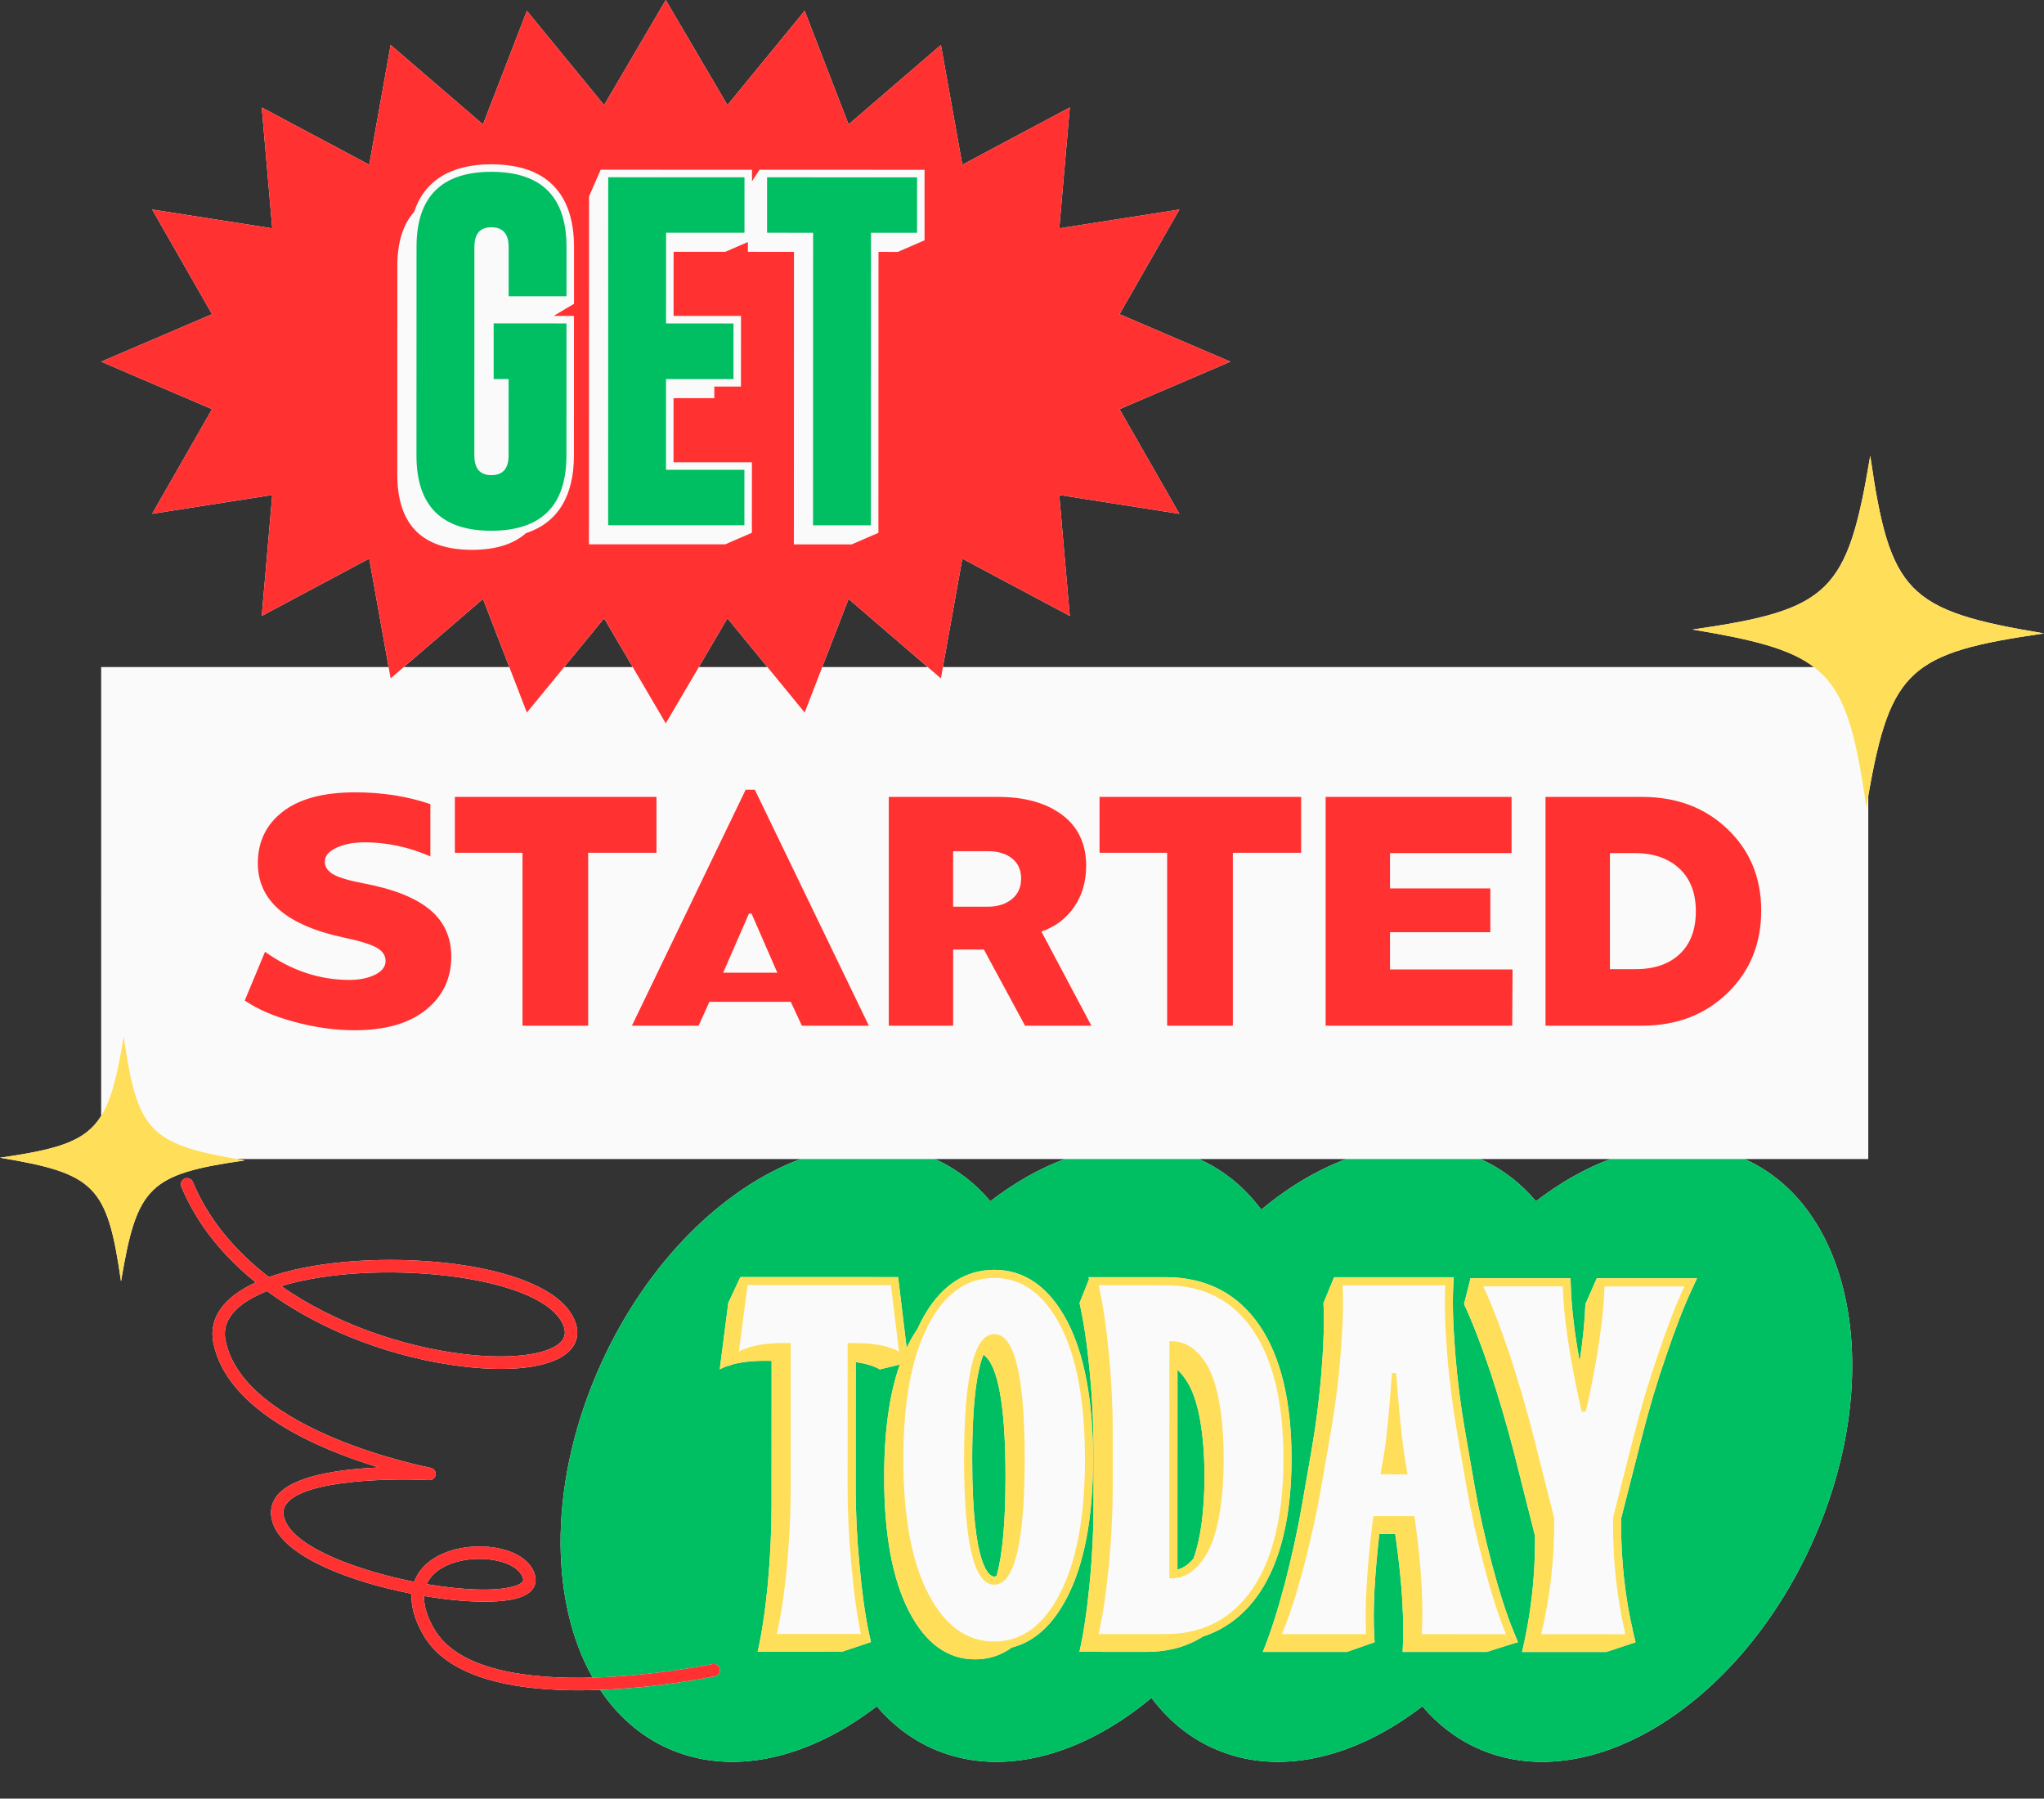
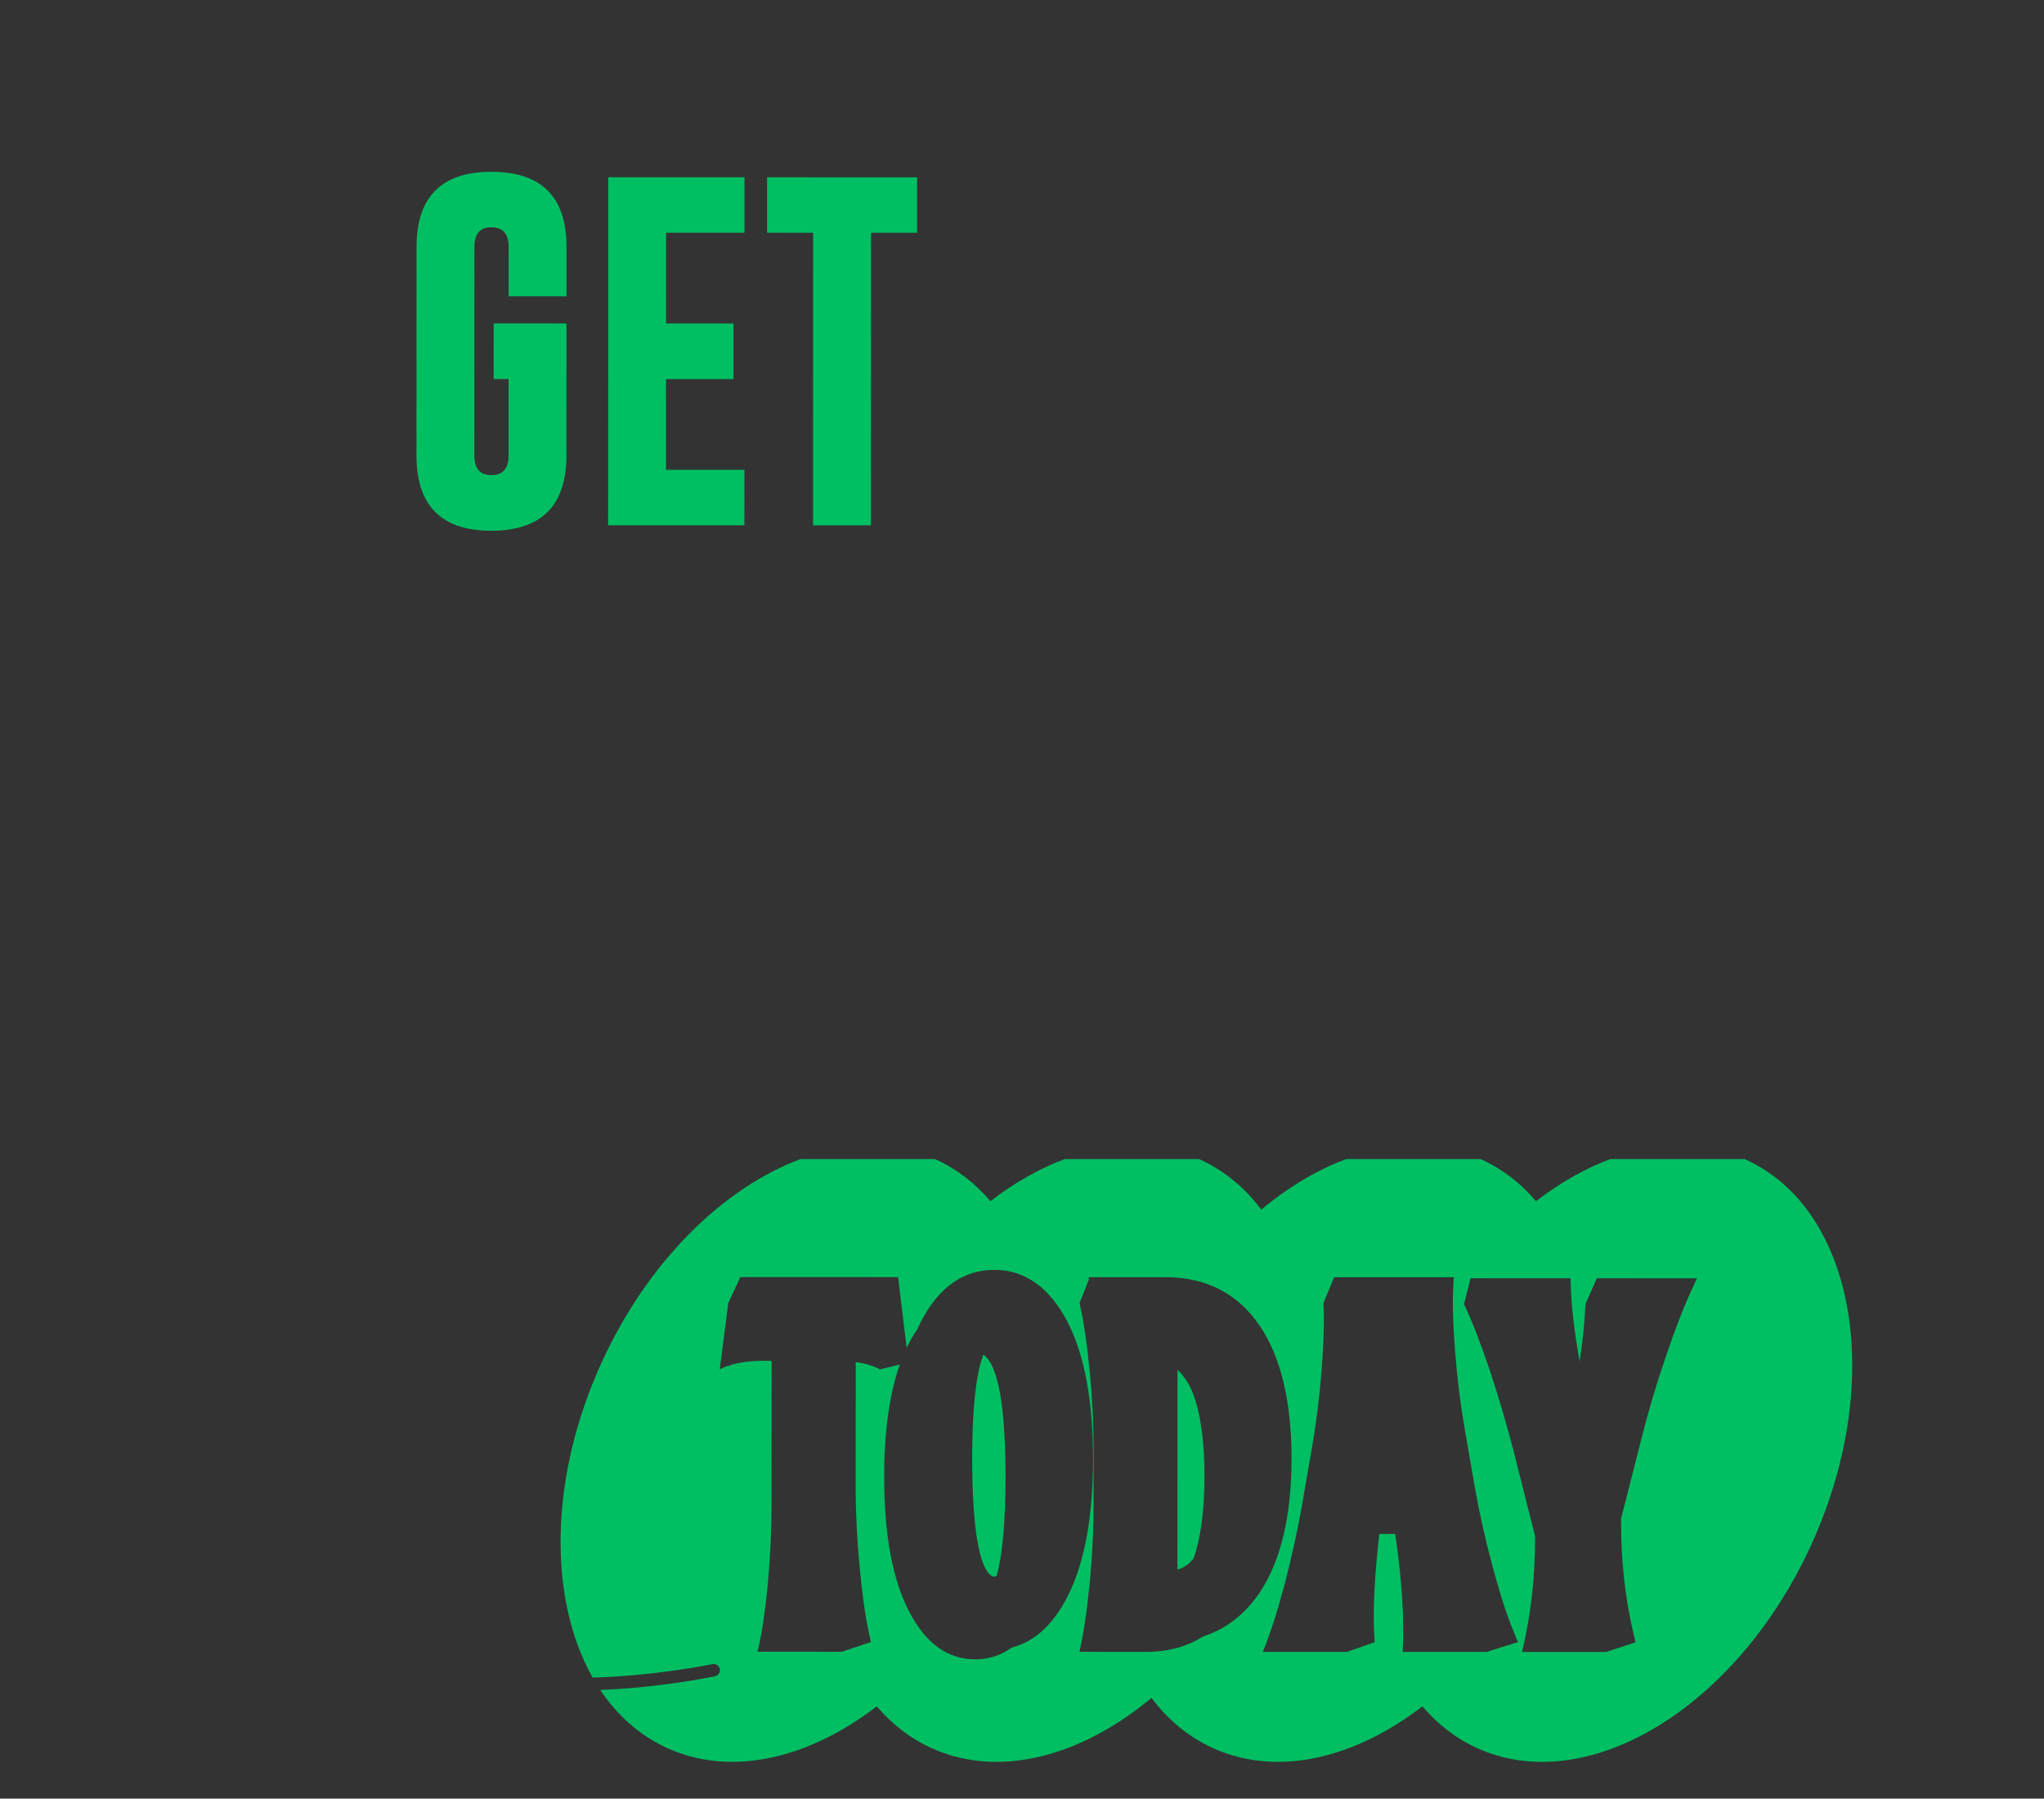
<svg xmlns="http://www.w3.org/2000/svg" fill="#000000" height="439.9" preserveAspectRatio="xMidYMid meet" version="1" viewBox="0.0 0.0 500.0 439.9" width="500" zoomAndPan="magnify">
  <rect x="0.0" y="0.0" width="500.0" height="439.9" fill="#333333" stroke="none" />
  <g id="change1_1">
-     <path d="M457.495,111.463c-5.58,33.49-9.86,37.67-43.46,42.51c14.69,2.45,23.74,4.64,29.68,9.17h-213.06 l4.75-26.51l26.29,14.01l-2.58-29.58l29.39,4.61l-14.65-25.6l27.12-11.62l-27.12-11.61l14.65-25.6l-29.38,4.6l2.57-29.57 l-26.29,14.01l-5.24-29.29l-22.59,19.43l-10.74-27.78l-18.89,23.05l-15.09-25.69l-15.08,25.69l-18.89-23.05l-10.74,27.78 l-22.59-19.43l-5.24,29.29l-26.29-14.01l2.57,29.57l-29.38-4.6l14.65,25.6l-27.12,11.61l27.12,11.62l-14.65,25.59l29.38-4.6 l-2.57,29.58l26.29-14.02l4.74,26.52h-70.31V272.943c-3.93,6.3-10.61,8.17-24.74,10.21c23.32,3.88,26.23,6.86,29.6,30.26 c3.89-23.32,6.86-26.23,30.27-29.6c-0.67-0.11-1.31-0.22-1.94-0.33h137.89c-18.84,7.03-37.32,24.97-48.64,49.71 c-12.98,28.36-13.05,57.98-2.21,77.11c-15.68,0.42-32.94-1.7-38.82-11.98c-1.69-2.95-2.5-5.64-2.42-7.97 c9.75,1.64,18.79,1.89,23.29,0.39c4.34-1.43,4.16-4.21,3.88-5.34c-0.82-3.34-4.18-5.81-9.21-6.77 c-6.54-1.25-15.19,0.32-19.06,5.75c-0.5,0.7-0.96,1.52-1.32,2.49c-14.08-2.79-28.78-8.37-31.51-14.85 c-0.69-1.64-0.63-2.94,0.19-4.11c4.34-6.16,26.74-6.35,35-5.9c0.8,0.04,1.49-0.54,1.59-1.34c0.1-0.79-0.44-1.52-1.23-1.67 c-0.45-0.09-45.71-8.88-50.18-31.16c-1.19-5.93,4.29-9.73,10.15-12.07c13.95,10.28,31.72,16.46,47.65,18.41 c13.56,1.67,23.65-0.04,27.01-4.57c1.02-1.37,1.93-3.69,0.49-6.93c-6.69-15.11-51.04-17.87-72.99-10.9 c-0.58,0.18-1.14,0.38-1.7,0.57c-8.14-6.27-14.78-14.05-18.62-23.28c-0.32-0.78-1.21-1.15-1.99-0.82c-0.77,0.32-1.14,1.21-0.82,1.98 c3.83,9.22,10.29,17.03,18.21,23.42c-7.92,3.62-11.58,8.76-10.37,14.79c3.34,16.67,26,26.1,40.49,30.48 c-9.51,0.4-21.47,1.98-25.18,7.24c-0.99,1.41-1.88,3.77-0.5,7.03c3.27,7.78,18.85,13.72,33.7,16.61 c-0.19,2.64,0.48,5.95,2.82,10.03c6.84,11.97,26.38,14.12,43.3,13.49c4.17,6.23,9.63,11.12,16.31,14.18 c15.7,7.18,34.65,2.66,51.34-10.17c3.68,4.33,8.11,7.8,13.29,10.17c16.51,7.56,36.62,2.17,53.91-12.24 c3.97,5.31,8.96,9.51,14.94,12.24c15.69,7.18,34.64,2.67,51.33-10.17c3.68,4.33,8.11,7.8,13.29,10.17 c26.99,12.35,63.61-9.84,81.79-49.58c18.19-39.73,11.04-81.95-15.95-94.3c-0.11-0.05-0.23-0.09-0.34-0.14h30.28v-88.84 c5.38-30.94,10.34-35.02,42.99-39.72C466.515,149.343,462.335,145.063,457.495,111.463z M105.105,386.153 c3.1-4.34,10.57-5.58,16.02-4.53c3.76,0.71,6.31,2.4,6.83,4.51c0.07,0.28,0.25,1.02-1.89,1.73c-4.3,1.43-12.67,1.11-21.69-0.42 C104.575,386.993,104.815,386.563,105.105,386.153z M137.695,323.913c0.69,1.55,0.64,2.82-0.15,3.89 c-2.58,3.47-12.3,4.83-24.19,3.37c-14.86-1.83-31.34-7.4-44.56-16.61C90.955,307.723,132.225,311.563,137.695,323.913z M308.535,295.853c-3.97-5.3-8.96-9.5-14.93-12.23c-0.11-0.05-0.22-0.09-0.34-0.14h36.04 C322.205,286.133,315.165,290.333,308.535,295.853z M201.135,163.143l6.44-16.65l19.36,16.65H201.135z M98.775,163.143 l19.37-16.65l6.44,16.65H98.775z M187.715,163.143h-16.77l7-11.92L187.715,163.143z M154.775,163.143h-16.77l9.77-11.92 L154.775,163.143z M260.455,283.483c-6.19,2.3-12.32,5.8-18.19,10.31c-3.67-4.34-8.11-7.81-13.28-10.18 c-0.11-0.05-0.23-0.08-0.34-0.13H260.455z M375.735,293.793c-3.67-4.34-8.11-7.81-13.28-10.17c-0.11-0.05-0.23-0.09-0.34-0.14 h31.81C387.745,285.783,381.605,289.283,375.735,293.793z" fill="#fafafa" />
-   </g>
+     </g>
  <g id="change2_1">
    <path d="M243.774,385.453c-0.243,0.117-0.44,0.147-0.566,0.147 c-0.903-0.001-5.403-1.39-5.396-28.728c0.006-15.016,1.377-22.161,2.757-25.557 c3.591,2.565,5.404,12.519,5.399,29.908C245.965,372.299,245.23,380.371,243.774,385.453z M290.838,338.69 c-0.865-1.519-1.8-2.74-2.802-3.701l-0.015,48.896c1.429-0.356,2.732-1.252,3.932-2.679 c1.695-4.651,2.683-11.544,2.686-20.084C294.642,350.828,293.216,343.033,290.838,338.69z M443.025,377.923 c-18.18,39.74-54.8,61.93-81.79,49.58c-5.18-2.37-9.61-5.84-13.29-10.17c-16.69,12.84-35.64,17.35-51.33,10.17 c-5.98-2.73-10.97-6.93-14.94-12.24c-17.29,14.41-37.4,19.8-53.91,12.24c-5.18-2.37-9.61-5.84-13.29-10.17 c-16.69,12.83-35.64,17.35-51.34,10.17c-6.68-3.06-12.14-7.95-16.31-14.18c14.44-0.54,26.97-3.11,28.07-3.34 c0.51-0.1,0.9-0.45,1.09-0.9c0.12-0.27,0.15-0.58,0.09-0.9c-0.18-0.82-0.98-1.35-1.8-1.17c-0.28,0.06-14.04,2.88-29.3,3.29 c-10.84-19.13-10.77-48.75,2.21-77.11c11.32-24.74,29.8-42.68,48.64-49.71h32.82c0.11,0.05,0.23,0.08,0.34,0.13 c5.17,2.37,9.61,5.84,13.28,10.18c5.87-4.51,12-8.01,18.19-10.31h32.81c0.12,0.05,0.23,0.09,0.34,0.14 c5.97,2.73,10.96,6.93,14.93,12.23c6.63-5.52,13.67-9.72,20.77-12.37h32.81c0.11,0.05,0.23,0.09,0.34,0.14 c5.17,2.36,9.61,5.83,13.28,10.17c5.87-4.51,12.01-8.01,18.19-10.31h32.81c0.11,0.05,0.23,0.09,0.34,0.14 C454.065,295.973,461.215,338.193,443.025,377.923z M261.085,390.563c4.17-8.1,6.29-19.43,6.3-33.68 c0-14.27-2.11-25.59-6.28-33.63c-4.4-8.41-10.41-12.67-17.87-12.68h-0.01c-7.57,0.01-13.6,4.27-17.94,12.67 c-0.3,0.58-0.59,1.19-0.87,1.81c-0.72,1.05-1.41,2.19-2.05,3.44c-0.2,0.39-0.39,0.78-0.58,1.18l-1.88-15.58l-0.21-1.74h-1.75 l-35.1-0.01h-1.74l-2.95,6.32l-2.09,16.24c0.68-0.36,1.43-0.67,2.26-0.94l-0.02,0.14l0.56-0.3c2.21-0.64,4.93-0.98,8.21-0.98 l1.67,0.01l-0.01,35.22c0,6.12-0.3,12.55-0.9,19.27c-0.66,6.72-1.49,12.32-2.51,16.66l20.59,0.01l7.13-2.38l-0.52-2.39 c-0.92-4.3-1.69-9.84-2.28-16.47c-0.62-6.46-0.94-12.86-0.93-19.05l0.01-30.56c2.45,0.34,4.42,0.93,5.89,1.78l4.9-1.19 c-2.55,7.2-3.83,16.34-3.83,27.48c-0.01,14.04,2.01,24.99,6.05,32.84c4.05,7.86,9.46,11.79,16.19,11.79c3.33,0,6.32-0.97,8.99-2.9 C253.025,401.553,257.585,397.413,261.085,390.563z M308.085,389.593c5.2-7.74,7.84-18.78,7.85-32.81 c0-14.01-2.63-24.98-7.83-32.59c-5.35-7.84-13.08-11.82-22.99-11.82h-18.84l0.12,0.51l-2.32,5.81c0.5,2.2,0.96,4.7,1.38,7.49 c0.42,2.79,0.78,5.87,1.11,9.23c0.65,6.78,0.95,13.21,0.95,19.27l-0.01,13.39c0,6.07-0.3,12.49-0.96,19.22 c-0.65,6.72-1.49,12.31-2.5,16.71l16.36,0.01c5.34,0,9.95-1.26,13.87-3.76 C299.845,398.453,304.475,394.903,308.085,389.593z M371.325,401.663l-1.11-2.72c-1.72-4.17-3.49-9.7-5.27-16.42 c-1.76-6.65-3.19-13.08-4.24-19.11l-2.32-13.38c-1.09-6.19-1.9-12.61-2.41-19.1c-0.54-6.86-0.7-12.24-0.47-16.45l0.12-2.09 h-27.19l-2.09-0.01l-2.6,6.33c0.07,1.28,0.1,2.67,0.1,4.15c0,3.61-0.2,7.8-0.58,12.56c-0.54,6.79-1.37,13.21-2.44,19.28 l-2.33,13.39c-1.07,6.18-2.5,12.61-4.23,19.33c-1.79,6.72-3.57,12.26-5.36,16.6h20.59l6.76-2.37l-0.11-2.08 c-0.32-6,0.09-14.01,1.26-24.4h3.88l0.23,1.55c1.49,10.65,2.02,19.75,1.6,27.31h20.59 C363.705,404.033,371.025,401.663,371.325,401.663z M415.115,312.653h-3.09l-19.52-0.01h-1.9l-2.78,6.32 c-0.16,4.14-0.63,8.83-1.41,14.03c-1.28-7.11-2.01-13.29-2.17-18.44l-0.06-1.91h-1.91l-19.45-0.01h-3.1l-1.59,6.33 c1.01,2.17,2.05,4.62,3.12,7.37c1.07,2.76,2.17,5.8,3.3,9.17c2.2,6.72,4.1,13.21,5.71,19.45l5.23,20.71v1.43 c-0.01,9.16-1.08,18.14-3.17,26.95h20.59l7.17-2.37l-0.57-2.42c-1.97-8.45-2.97-17.41-2.97-26.62v-1.18l5.18-20.35 c1.62-6.39,3.54-12.84,5.73-19.18c2.28-6.77,4.42-12.31,6.36-16.46L415.115,312.653z M101.89,60.385l-0.015,51.015 c-0.004,12.272,6.1,18.41,18.316,18.414c12.244-0.025,18.368-6.16,18.372-18.403l0.01-32.31l-17.813-0.005 l-0.004,13.604l3.656,0.002l-0.005,18.705c-0.001,3.202-1.404,4.802-4.208,4.802c-0.001,0-0.002,0-0.002,0 c-2.778-0.001-4.166-1.602-4.165-4.805l0.015-51.015c0.002-3.201,1.376-4.803,4.124-4.803c0.001,0,0.002,0,0.002,0 h0.085c2.777,0.029,4.165,1.632,4.164,4.806l-0.004,12.074l14.157,0.004l0.004-12.074 c0.004-12.244-6.115-18.367-18.359-18.371c-0.004,0-0.007,0-0.011,0C107.999,42.025,101.894,48.145,101.89,60.385z M148.76,128.462l33.33,0.011l0.004-13.561l-19.174-0.006l0.006-22.192l16.495,0.005l0.004-13.604l-16.495-0.005 l0.007-22.191l19.174,0.006l0.004-13.562l-33.33-0.011L148.76,128.462z M187.639,56.925l11.266,0.004 l-0.022,71.548l14.157,0.004l0.022-71.548l11.265,0.004l0.004-13.562l-36.688-0.012L187.639,56.925z" fill="#00bf63" />
  </g>
  <g id="change3_1">
-     <path d="M273.855,100.073l27.12-11.62l-27.12-11.61l14.65-25.6l-29.38,4.6l2.57-29.57l-26.29,14.01l-5.24-29.29 l-22.59,19.43l-10.74-27.78l-18.89,23.05l-15.09-25.69l-15.08,25.69l-18.89-23.05l-10.74,27.78l-22.59-19.43l-5.24,29.29 l-26.29-14.01l2.57,29.57l-29.38-4.6l14.65,25.6l-27.12,11.61l27.12,11.62l-14.65,25.59l29.38-4.6l-2.57,29.58l26.29-14.02 l4.74,26.52l0.5,2.78l3.22-2.78l19.37-16.65l6.44,16.65l4.3,11.13l9.12-11.13l9.77-11.92l7,11.92l8.08,13.77l8.09-13.77l7-11.92 l9.77,11.92l9.12,11.13l4.3-11.13l6.44-16.65l19.36,16.65l3.23,2.78l0.49-2.78l4.75-26.51l26.29,14.01l-2.58-29.58l29.39,4.61 L273.855,100.073z M140.415,74.303l-4.96,2.96h4.95v1.84l-0.01,32.31c0,10.02-4.03,16.46-11.74,19 c-3.05,2.69-7.42,4.06-13.15,4.07c-12.22,0-18.32-6.14-18.32-18.41l0.01-51.02c0.01-5.77,1.38-10.17,4.1-13.22 c2.54-7.65,8.95-11.65,18.91-11.65h0.01c3.3,0.01,6.22,0.44,8.74,1.29c2.52,0.86,4.64,2.14,6.34,3.85 c3.4,3.4,5.12,8.47,5.12,15.07V74.303z M226.165,58.773l-6.53,2.84l-4.74-0.01l-0.02,66.88v1.84l-6.53,2.83h-14.15 l0.02-71.55l-11.27-0.01v-2.4l-5.52,2.4h-12.65l-0.01,15.68h16.5v1.84l-0.01,13.61v1.83h-6.52v2.84l-9.97-0.01l-0.01,15.69 h19.18v1.84l-0.01,13.56v1.84l-6.52,2.83l-33.34-0.01l0.03-85.11l2.85-6.51h1.84l33.33,0.01h1.84v2.82l1.85-2.82h1.84l36.69,0.01 l1.83,0.01V58.773z M110.388,233.995c0,5.329-2.065,9.658-6.194,12.988c-4.13,3.331-9.951,4.995-17.464,4.995 c-4.744,0-9.632-0.68-14.667-2.038c-5.036-1.359-9.1-3.104-12.19-5.236l4.956-11.91 c6.446,4.583,13.321,6.875,20.622,6.875c2.504,0,4.608-0.426,6.314-1.279c1.704-0.853,2.558-1.971,2.558-3.357 c0-1.331-0.719-2.41-2.158-3.237c-1.439-0.825-4.05-1.638-7.833-2.438c-14.176-2.983-21.261-9.058-21.261-18.224 c0-5.274,2.038-9.483,6.115-12.628c4.076-3.144,9.977-4.716,17.704-4.716c6.606,0,12.734,0.959,18.384,2.877 v12.789c-5.275-2.29-10.631-3.437-16.066-3.437c-2.717,0-5.023,0.44-6.914,1.319 c-1.891,0.879-2.837,2.011-2.837,3.397c0,1.279,0.692,2.318,2.078,3.117c1.385,0.799,3.917,1.545,7.593,2.237 c7.246,1.387,12.602,3.53,16.066,6.434C108.657,225.43,110.388,229.253,110.388,233.995z M160.584,208.578h-16.705 v42.282h-16.065v-42.282h-16.545v-13.668h49.316V208.578z M184.645,193.153h-2.24l-27.82,57.71h16.31l2.64-5.84h19.9l2.72,5.84 h16.38L184.645,193.153z M176.895,237.913l6.31-14.47h0.64l6.31,14.47H176.895z M254.745,227.843 c3.4-1.17,6.08-3.19,8.03-6.04c1.94-2.85,2.92-6.19,2.92-10.03c0-5.38-1.96-9.54-5.88-12.47c-3.92-2.93-9.12-4.39-15.63-4.39 h-26.77v55.95h15.74v-18.63h7.52l10.07,18.63h16.22L254.745,227.843z M247.505,219.923c-1.52,1.23-3.47,1.84-5.87,1.84h-8.48 v-13.58h8.48c2.45,0,4.42,0.58,5.91,1.75c1.49,1.18,2.24,2.83,2.24,4.96S249.025,218.703,247.505,219.923z M268.967,194.91 h49.316v13.668h-16.705v42.282H285.512v-42.282h-16.545V194.91z M340.023,237.113h29.973l-0.08,13.747h-45.639v-55.95 h45.479v13.747h-29.733v8.633h24.538v10.71h-24.538V237.113z M422.585,202.783c-5.49-5.25-12.44-7.87-20.86-7.87h-23.66 v55.95h23.58c8.47,0,15.45-2.67,20.94-8c5.49-5.32,8.24-12.04,8.24-20.14 C430.825,214.683,428.075,208.033,422.585,202.783z M410.915,233.313c-2.61,2.48-6.2,3.72-10.79,3.72h-6.31v-28.38h6.07 c4.59,0,8.22,1.26,10.91,3.76c2.69,2.51,4.04,6,4.04,10.47C414.835,227.363,413.525,230.843,410.915,233.313z M176.075,408.183c-0.18-0.82-0.98-1.35-1.8-1.17c-0.28,0.06-14.04,2.88-29.3,3.29c-15.68,0.42-32.94-1.7-38.82-11.98 c-1.69-2.95-2.5-5.64-2.42-7.97c9.75,1.64,18.79,1.89,23.29,0.39c4.34-1.43,4.16-4.21,3.88-5.34c-0.82-3.34-4.18-5.81-9.21-6.77 c-6.54-1.25-15.19,0.32-19.06,5.75c-0.5,0.7-0.96,1.52-1.32,2.49c-14.08-2.79-28.78-8.37-31.51-14.85 c-0.69-1.64-0.63-2.94,0.19-4.11c4.34-6.16,26.74-6.35,35-5.9c0.8,0.04,1.49-0.54,1.59-1.34c0.1-0.79-0.44-1.52-1.23-1.67 c-0.45-0.09-45.71-8.88-50.18-31.16c-1.19-5.93,4.29-9.73,10.15-12.07c13.95,10.28,31.72,16.46,47.65,18.41 c13.56,1.67,23.65-0.04,27.01-4.57c1.02-1.37,1.93-3.69,0.49-6.93c-6.69-15.11-51.04-17.87-72.99-10.9 c-0.58,0.18-1.14,0.38-1.7,0.57c-8.14-6.27-14.78-14.05-18.62-23.28c-0.32-0.78-1.21-1.15-1.99-0.82c-0.77,0.32-1.14,1.21-0.82,1.98 c3.83,9.22,10.29,17.03,18.21,23.42c-7.92,3.62-11.58,8.76-10.37,14.79c3.34,16.67,26,26.1,40.49,30.48 c-9.51,0.4-21.47,1.98-25.18,7.24c-0.99,1.41-1.88,3.77-0.5,7.03c3.27,7.78,18.85,13.72,33.7,16.61 c-0.19,2.64,0.48,5.95,2.82,10.03c6.84,11.97,26.38,14.12,43.3,13.49c14.44-0.54,26.97-3.11,28.07-3.34 c0.51-0.1,0.9-0.45,1.09-0.9C176.105,408.813,176.135,408.503,176.075,408.183z M105.105,386.153 c3.1-4.34,10.57-5.58,16.02-4.53c3.76,0.71,6.31,2.4,6.83,4.51c0.07,0.28,0.25,1.02-1.89,1.73c-4.3,1.43-12.67,1.11-21.69-0.42 C104.575,386.993,104.815,386.563,105.105,386.153z M137.695,323.913c0.69,1.55,0.64,2.82-0.15,3.89 c-2.58,3.47-12.3,4.83-24.19,3.37c-14.86-1.83-31.34-7.4-44.56-16.61C90.955,307.723,132.225,311.563,137.695,323.913z" fill="#ff3131" />
-   </g>
+     </g>
  <g id="change4_1">
-     <path d="M261.105,323.253c-4.4-8.41-10.41-12.67-17.87-12.68h-0.01c-7.57,0.01-13.6,4.27-17.94,12.67 c-0.3,0.58-0.59,1.19-0.87,1.81c-0.72,1.05-1.41,2.19-2.05,3.44c-0.2,0.39-0.39,0.78-0.58,1.18l-1.88-15.58l-0.21-1.74h-1.75 l-35.1-0.01h-1.74l-2.95,6.32l-2.09,16.24c0.68-0.36,1.43-0.67,2.26-0.94l-0.02,0.14l0.56-0.3c2.21-0.64,4.93-0.98,8.21-0.98 l1.67,0.01l-0.01,35.22c0,6.12-0.3,12.55-0.9,19.27c-0.66,6.72-1.49,12.32-2.51,16.66l20.59,0.01l7.13-2.38l-0.52-2.39 c-0.92-4.3-1.69-9.84-2.28-16.47c-0.62-6.46-0.94-12.86-0.93-19.05l0.01-30.56c2.45,0.34,4.42,0.93,5.89,1.78l4.9-1.19 c-2.55,7.2-3.83,16.34-3.83,27.48c-0.01,14.04,2.01,24.99,6.05,32.84c4.05,7.86,9.46,11.79,16.19,11.79c3.33,0,6.32-0.97,8.99-2.9 c5.51-1.39,10.07-5.53,13.57-12.38c4.17-8.1,6.29-19.43,6.3-33.68C267.385,342.613,265.275,331.293,261.105,323.253z M208.895,328.483h-1.55l-0.01,35.22c0,6.07,0.3,12.5,0.95,19.22c0.59,6.72,1.36,12.32,2.31,16.72l-20.58-0.01 c1.01-4.34,1.85-9.93,2.5-16.66c0.6-6.72,0.9-13.14,0.9-19.27l0.01-35.22h-1.66c-0.01,0-0.02,0-0.02,0 c-4.81,0-8.44,0.71-10.99,2.08l2.09-16.25l35.1,0.01l1.96,16.25C217.525,329.203,213.835,328.483,208.895,328.483z M259.325,389.663c-4.04,7.91-9.4,11.83-16.12,11.83c-6.73,0-12.14-3.93-16.18-11.78c-4.04-7.86-6.06-18.8-6.06-32.85 c0.01-14.04,2.03-24.92,6.08-32.72c3.99-7.73,9.4-11.59,16.18-11.59c0,0,0,0,0.01,0c6.72,0,12.07,3.87,16.12,11.6 c4.04,7.8,6.06,18.69,6.05,32.73C265.405,370.863,263.375,381.813,259.325,389.663z M243.225,326.293 c-2.47,0-4.31,2.54-5.54,7.64c-1.23,5.09-1.85,12.74-1.85,22.94c0,20.46,2.43,30.7,7.37,30.7s7.44-10.23,7.45-30.7 C250.655,336.473,248.165,326.293,243.225,326.293z M243.775,385.453c-0.24,0.12-0.44,0.15-0.57,0.15 c-0.9,0-5.4-1.39-5.39-28.73c0-15.02,1.38-22.16,2.76-25.56c3.59,2.57,5.4,12.52,5.39,29.91 C245.965,372.303,245.235,380.373,243.775,385.453z M308.105,324.193c-5.35-7.84-13.08-11.82-22.99-11.82h-18.84l0.12,0.51 l-2.32,5.81c0.5,2.2,0.96,4.7,1.38,7.49c0.42,2.79,0.78,5.87,1.11,9.23c0.65,6.78,0.95,13.21,0.95,19.27l-0.01,13.39 c0,6.07-0.3,12.49-0.96,19.22c-0.65,6.72-1.49,12.31-2.5,16.71l16.36,0.01c5.34,0,9.95-1.26,13.87-3.76 c5.57-1.8,10.2-5.35,13.81-10.66c5.2-7.74,7.84-18.78,7.85-32.81C315.935,342.773,313.305,331.803,308.105,324.193z M306.455,388.483c-5.06,7.44-12.14,11.18-21.35,11.18c-0.01,0-0.01,0-0.01,0h-16.37c1.02-4.41,1.85-10,2.51-16.72 c0.65-6.72,0.95-13.15,0.96-19.22v-13.38c0-6.07-0.29-12.5-0.95-19.28c-0.65-6.72-1.48-12.32-2.49-16.72l16.36,0.01 c9.22,0,16.36,3.63,21.36,10.95c4.99,7.32,7.49,17.79,7.48,31.47C313.955,370.463,311.455,381.053,306.455,388.483z M295.525,334.343c-2.44-4.28-5.42-6.31-8.99-6.31h-0.47l-0.02,58.01h0.48c1.79,0,3.42-0.53,4.91-1.63 c1.5-1.09,2.85-2.74,4.07-4.97c2.38-4.46,3.82-12.38,3.82-22.67C299.325,346.483,297.895,338.683,295.525,334.343z M291.955,381.203c-1.2,1.43-2.5,2.33-3.93,2.68l0.01-48.89c1,0.96,1.94,2.18,2.8,3.7c2.38,4.34,3.81,12.14,3.8,22.43 C294.635,369.663,293.645,376.553,291.955,381.203z M370.215,398.943c-1.72-4.17-3.49-9.7-5.27-16.42 c-1.76-6.65-3.19-13.08-4.24-19.11l-2.32-13.38c-1.09-6.19-1.9-12.61-2.41-19.1c-0.54-6.86-0.7-12.24-0.47-16.45l0.12-2.09 h-27.19l-2.09-0.01l-2.6,6.33c0.07,1.28,0.1,2.67,0.1,4.15c0,3.61-0.2,7.8-0.58,12.56c-0.54,6.79-1.37,13.21-2.44,19.28 l-2.33,13.39c-1.07,6.18-2.5,12.61-4.23,19.33c-1.79,6.72-3.57,12.26-5.36,16.6h20.59l6.76-2.37l-0.11-2.08 c-0.32-6,0.09-14.01,1.26-24.4h3.88l0.23,1.55c1.49,10.65,2.02,19.75,1.6,27.31h20.59c0,0,7.32-2.37,7.62-2.37 L370.215,398.943z M347.795,399.683c0.42-7.55-0.11-16.66-1.59-27.31l-0.24-1.54l-10-0.01l-0.24,1.67 c-1.37,11.48-1.91,20.52-1.55,27.19l-20.59-0.01c1.79-4.34,3.58-9.87,5.37-16.6c1.72-6.72,3.15-13.14,4.23-19.33l2.32-13.39 c1.07-6.07,1.91-12.49,2.44-19.27c0.54-6.73,0.72-12.32,0.48-16.72l25.11,0.01c-0.24,4.4-0.06,9.99,0.47,16.71 c0.54,6.79,1.37,13.21,2.44,19.28l2.31,13.39c1.07,6.13,2.5,12.55,4.28,19.28c1.78,6.72,3.57,12.31,5.35,16.66L347.795,399.683z M343.41,355.062l0.891,5.533l-6.603-0.002l0.954-5.533c0.536-3.153,1.132-9.518,1.849-19.216h1.012 C342.224,345.065,342.875,351.432,343.41,355.062z M412.025,312.653l-19.52-0.01h-1.9l-2.78,6.32 c-0.16,4.14-0.63,8.83-1.41,14.03c-1.28-7.11-2.01-13.29-2.17-18.44l-0.06-1.91h-1.91l-19.45-0.01h-3.1l-1.59,6.33 c1.01,2.17,2.05,4.62,3.12,7.37c1.07,2.76,2.17,5.8,3.3,9.17c2.2,6.72,4.1,13.21,5.71,19.45l5.23,20.71v1.43 c-0.01,9.16-1.08,18.14-3.17,26.95h20.59l7.17-2.37l-0.57-2.42c-1.97-8.45-2.97-17.41-2.97-26.62v-1.18l5.18-20.35 c1.62-6.39,3.54-12.84,5.73-19.18c2.28-6.77,4.42-12.31,6.36-16.46l1.3-2.81H412.025z M405.585,331.283 c-2.32,6.72-4.22,13.21-5.77,19.33l-5.24,20.59v1.43c-0.01,9.45,1,18.44,3.02,27.07l-20.58-0.01 c2.08-8.8,3.16-17.79,3.16-26.95v-1.43l-5.23-20.7c-1.6-6.25-3.51-12.74-5.71-19.46c-2.25-6.72-4.39-12.2-6.41-16.54h19.45 c0.24,7.62,1.66,17.32,4.27,29.04l0.36,1.61h0.95l0.42-1.61c2.56-11.54,3.93-21.24,4.23-29.03h19.52 C409.995,318.973,407.855,324.563,405.585,331.283z M457.017,194.644c-0.158,0.907-0.315,1.83-0.474,2.784 c-2.717-18.863-5.227-28.483-12.828-34.28c-5.94-4.531-14.989-6.729-29.68-9.177 c33.605-4.841,37.876-9.019,43.457-42.509c4.841,33.605,9.019,37.876,42.509,43.457 C467.352,159.622,462.391,163.706,457.017,194.644z M57.934,283.481c0.632,0.11,1.275,0.22,1.939,0.33 c-23.405,3.372-26.38,6.281-30.267,29.607C26.235,290.012,23.325,287.038,0,283.151 c14.136-2.036,20.815-3.912,24.748-10.211c2.579-4.13,3.98-10.158,5.519-19.395 C33.543,276.283,36.387,279.738,57.934,283.481z" fill="#ffde59" />
-   </g>
+     </g>
</svg>